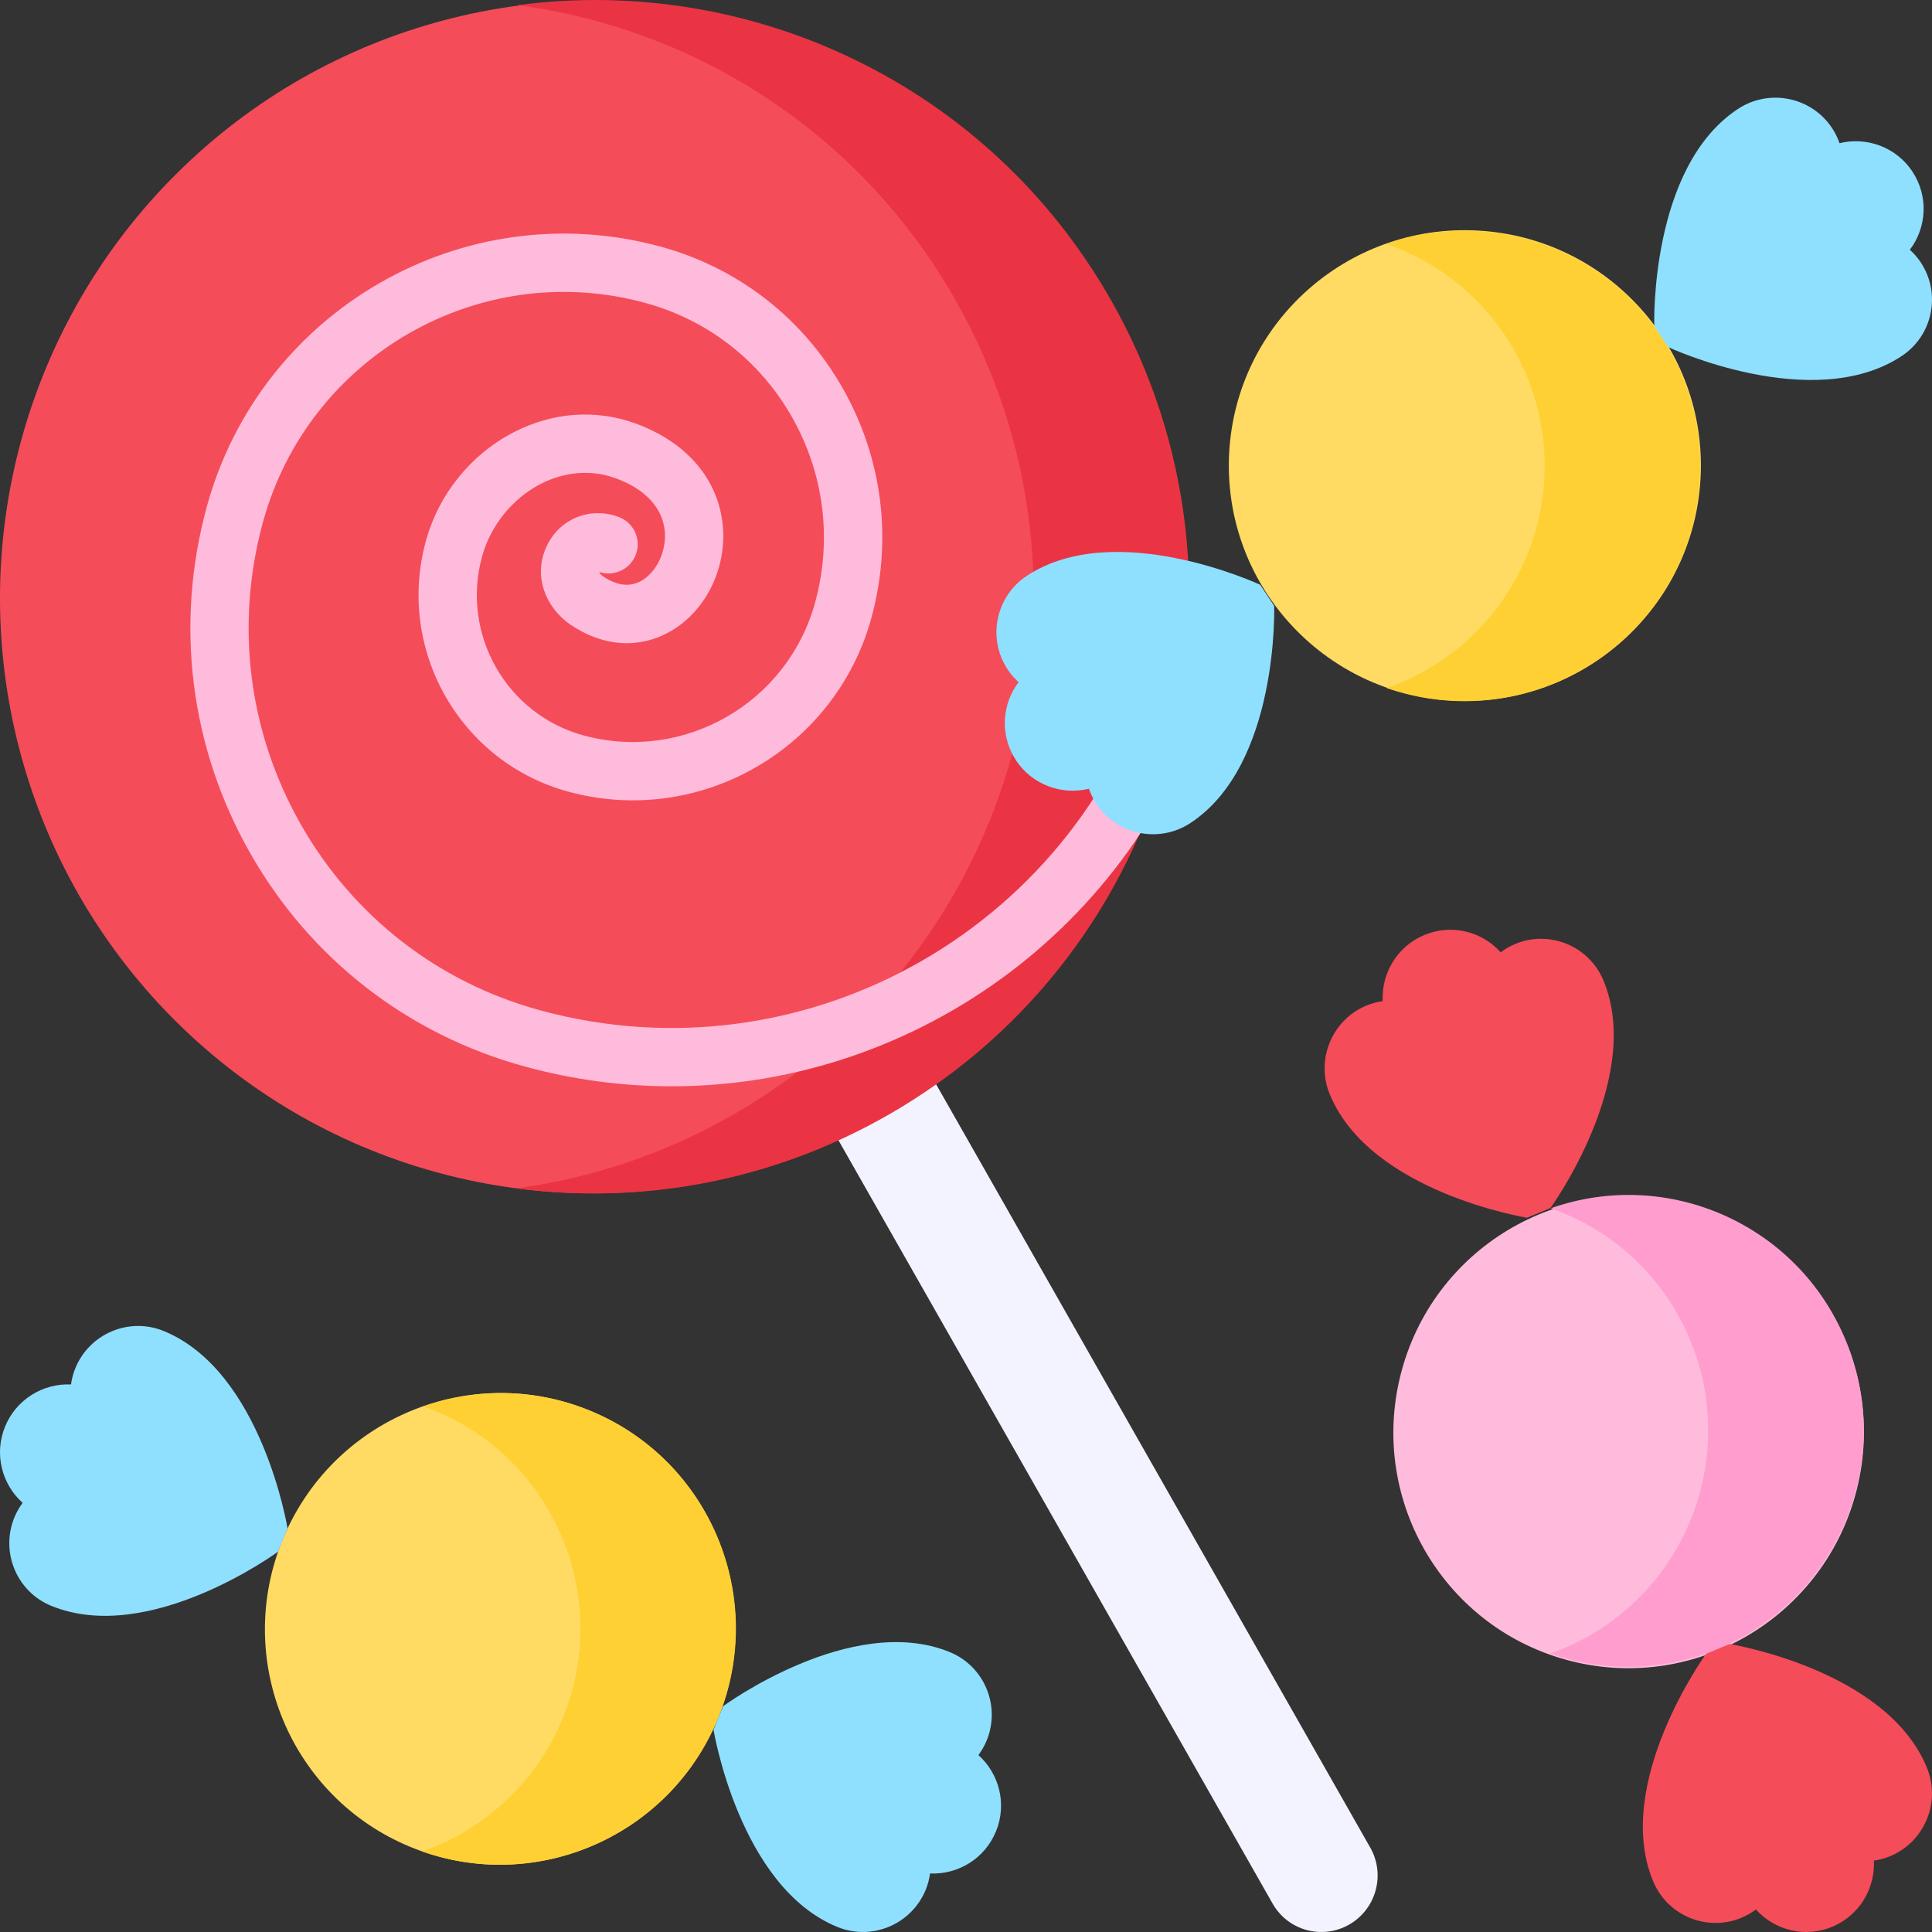
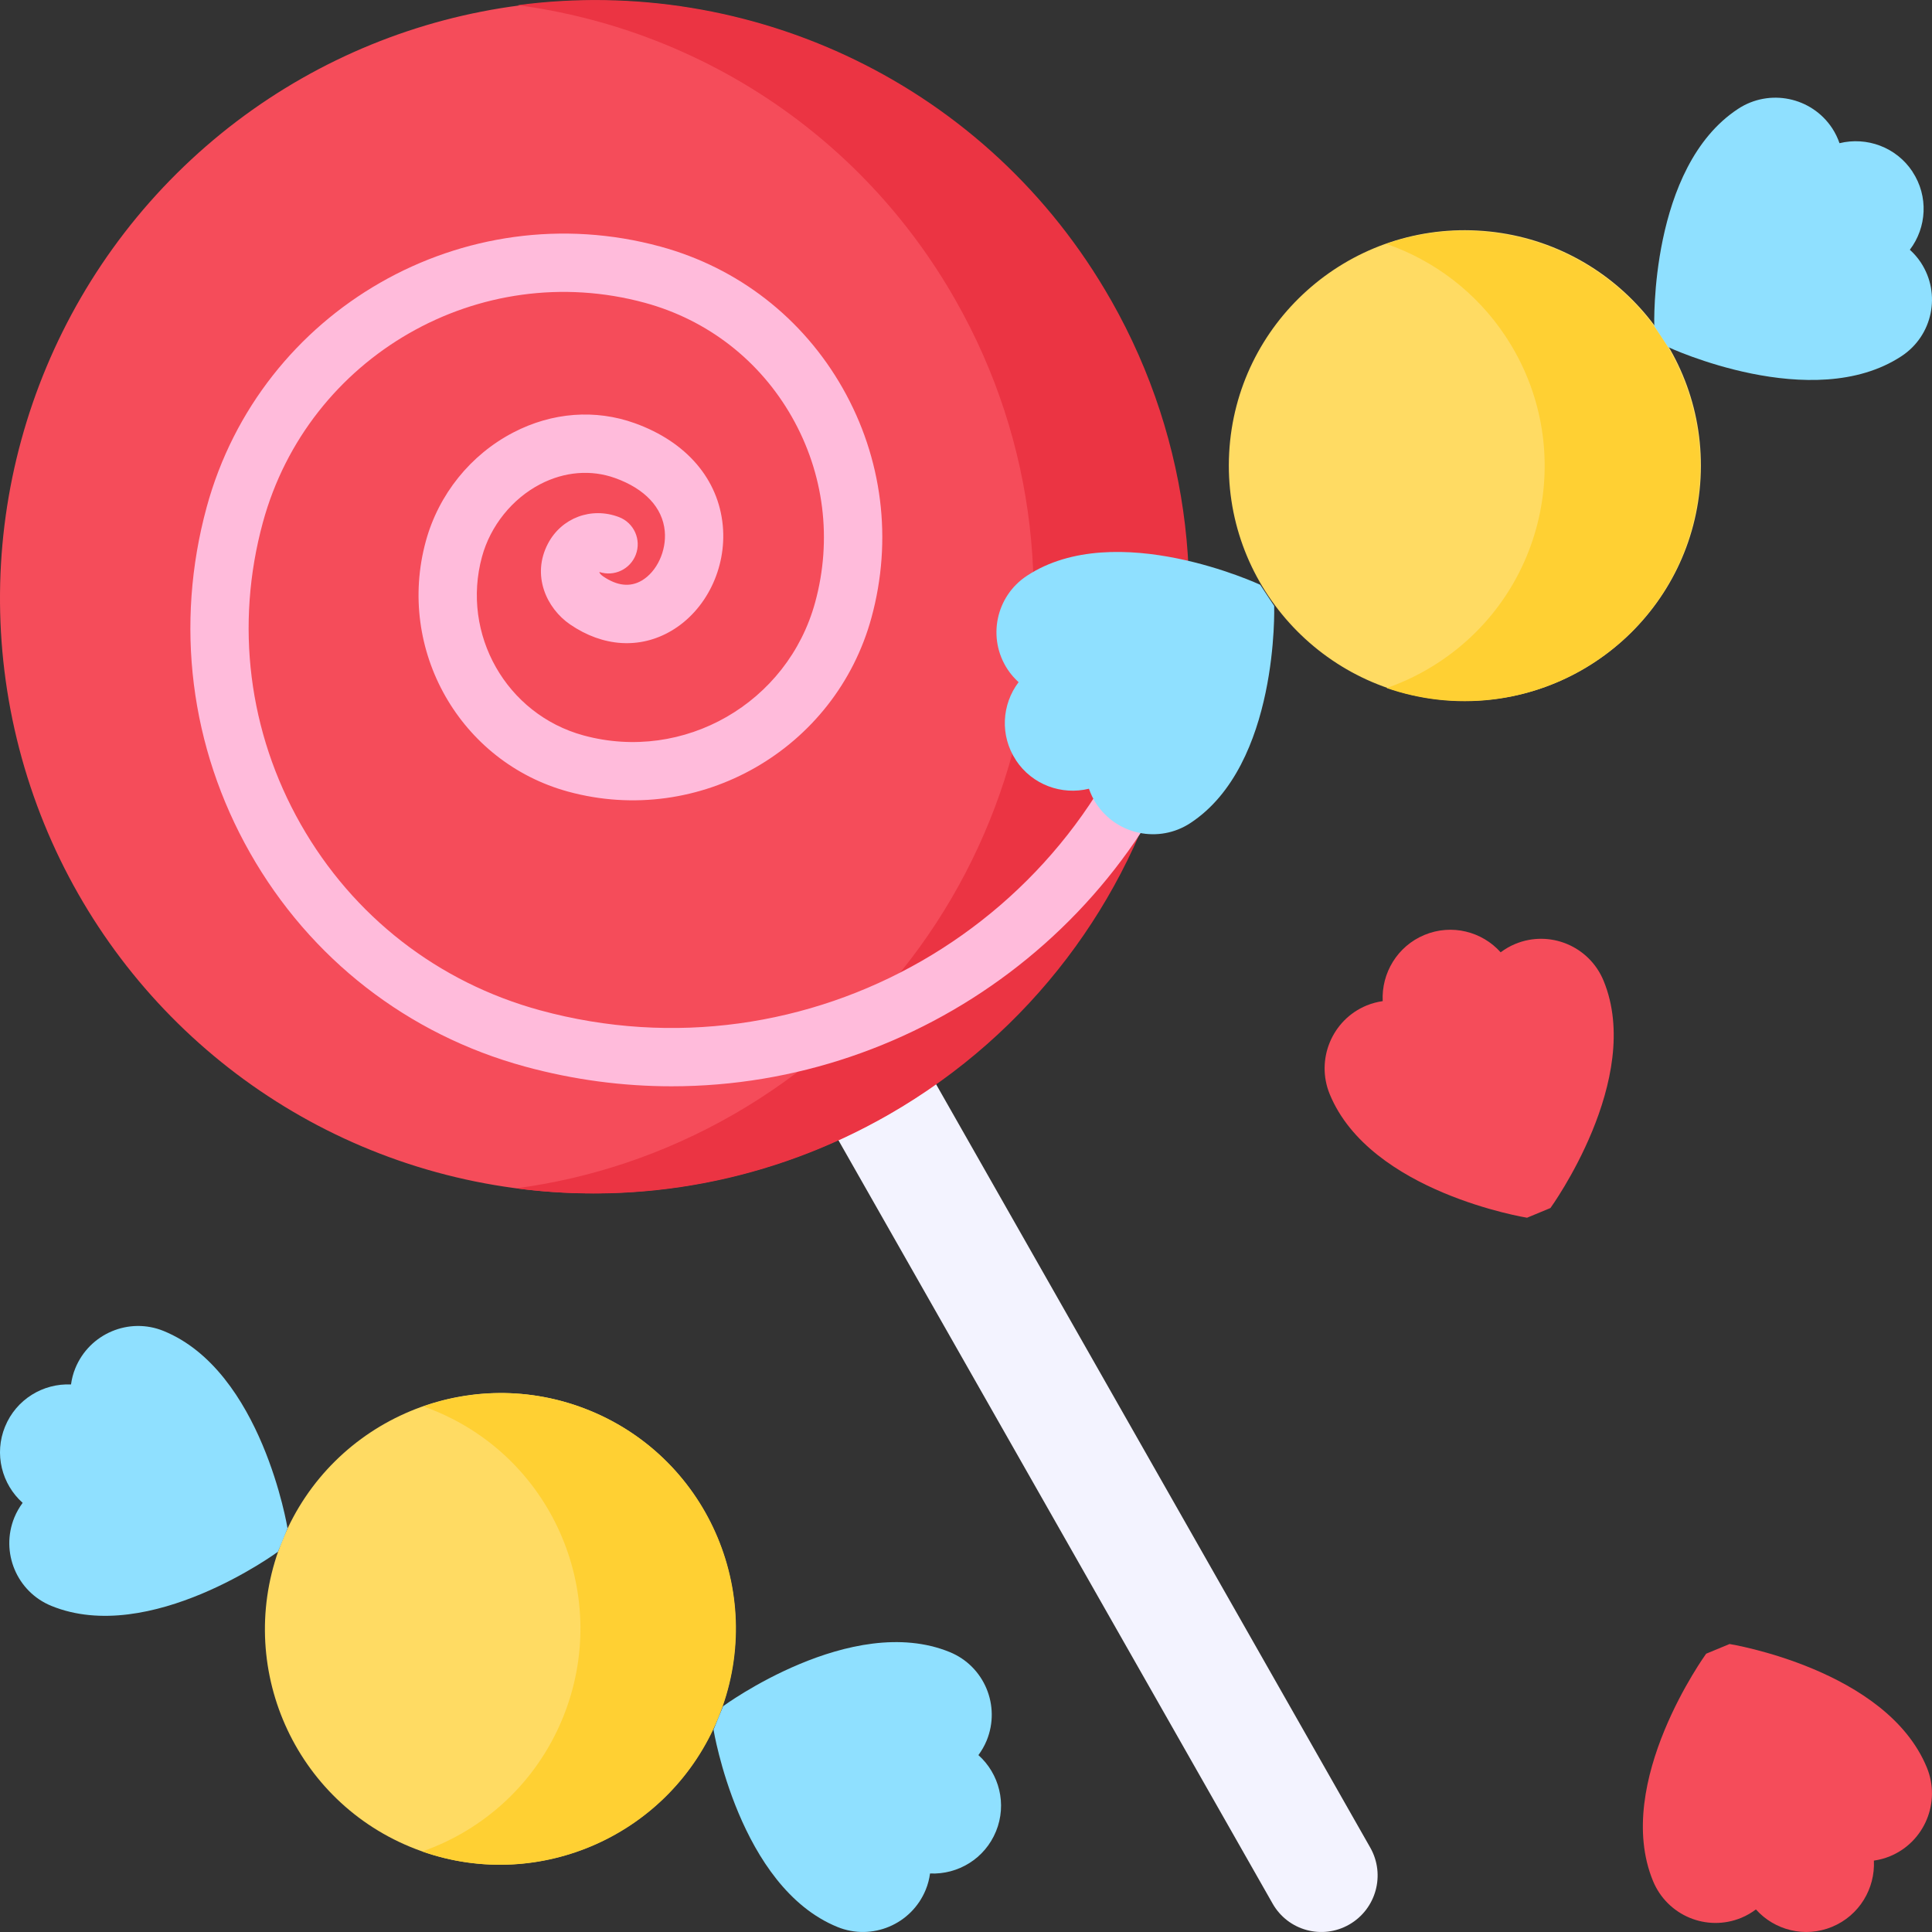
<svg xmlns="http://www.w3.org/2000/svg" id="uuid-77e7340c-0812-45ac-9914-b0b424f7902b" viewBox="0 0 512 512">
  <rect x="0" y="0" width="512" height="512" fill="#333333" stroke="none" />
  <defs>
    <style>.uuid-452c3ba5-2ba7-4011-84d1-b2823809663d{fill:#ffbbdb;}.uuid-716e5617-0517-4a16-b29b-e58ccae9816b{fill:#f54c5a;}.uuid-f3e216a6-c7ae-456e-a84d-53db926b9e15{fill:#ffd033;}.uuid-8a6bc1c2-d806-4ae4-a73c-2d30cb1c226d{fill:#ffdb63;}.uuid-a3aaac82-cd8a-426f-9178-970b2714ca52{fill:#8fe0ff;}.uuid-d68eba2a-5d46-4339-9172-ed10be4f1e4c{fill:#eb3443;}.uuid-0d8076b4-c469-4c13-813a-6b2b3b37a457{fill:#ff9ece;}.uuid-3208dc71-c1a2-4033-9a7f-71c73b1d97b0{fill:#f3f3ff;}</style>
  </defs>
  <path class="uuid-3208dc71-c1a2-4033-9a7f-71c73b1d97b0" d="M235.55,265.32l127.58,224.31c4.07,7.16,1.58,16.29-5.57,20.39-7.14,4.1-16.23,1.62-20.3-5.54l-127.58-224.31,25.87-14.85Z" />
  <ellipse class="uuid-716e5617-0517-4a16-b29b-e58ccae9816b" cx="157.46" cy="158.19" rx="158.09" ry="157.41" transform="translate(-36.71 268.26) rotate(-74.68)" />
  <path class="uuid-d68eba2a-5d46-4339-9172-ed10be4f1e4c" d="M294.44,79.57C261.82,22.17,198.72-6.8,137.18,1.37c47.06,6.23,90.74,33.65,116.06,78.2,43.07,75.78,16.71,172.39-58.89,215.79-18.34,10.53-37.89,16.95-57.6,19.56,33,4.37,67.65-1.68,98.81-19.56,75.6-43.4,101.96-140.01,58.89-215.79h-.01Z" />
  <path class="uuid-452c3ba5-2ba7-4011-84d1-b2823809663d" d="M178.01,287.88c-12.87,0-25.93-1.69-38.92-5.24-31.03-8.47-56.88-28.56-72.8-56.57-15.92-28.01-20-60.58-11.51-91.71,14.26-52.26,68.2-83.21,120.26-69.01,20.58,5.61,37.72,18.94,48.28,37.52,10.55,18.57,13.26,40.16,7.63,60.8-9.53,34.92-45.59,55.61-80.38,46.12-28.66-7.82-45.58-37.58-37.73-66.34,3.39-12.43,11.85-22.95,23.21-28.85,10.3-5.35,21.75-6.21,32.23-2.43,13.65,4.92,22.13,14.82,23.27,27.16,1.04,11.25-4.44,22.44-13.65,27.85-8.33,4.89-18.1,4.27-26.82-1.7-6.25-4.28-10.27-13-5.88-21.39,3.6-6.88,11.52-9.84,18.83-7.06,3.99,1.52,5.99,5.99,4.46,9.97-1.48,3.88-5.76,5.88-9.66,4.58h0c.04.33.41.75.99,1.15,3.73,2.55,7.18,2.93,10.26,1.12,4.01-2.36,6.57-7.87,6.09-13.1-.58-6.22-5.24-11.21-13.13-14.05-6.38-2.3-13.44-1.73-19.87,1.61-7.43,3.86-13.2,11.04-15.43,19.21-5.61,20.54,6.46,41.79,26.89,47.37,26.57,7.25,54.12-8.57,61.4-35.28,4.55-16.67,2.36-34.11-6.16-49.1-8.51-14.98-22.33-25.72-38.92-30.25-43.83-11.96-89.26,14.13-101.28,58.17-7.41,27.17-3.85,55.58,10.03,80.01,13.88,24.42,36.41,41.93,63.44,49.3,70.8,19.32,144.18-22.82,163.59-93.94,1.12-4.12,5.37-6.54,9.49-5.42s6.54,5.37,5.42,9.49c-18.09,66.29-78.26,110.01-143.65,110.01h.02Z" />
-   <ellipse class="uuid-452c3ba5-2ba7-4011-84d1-b2823809663d" cx="431.61" cy="379.59" rx="62.51" ry="62.33" transform="translate(-41.18 706.46) rotate(-75.99)" />
-   <path class="uuid-0d8076b4-c469-4c13-813a-6b2b3b37a457" d="M489.18,355.32c-12.67-30.84-47.15-46.05-78.19-35.12,16.17,5.68,29.95,17.98,36.99,35.12,13.11,31.91-2.08,68.46-33.92,81.65-1.06.44-2.13.84-3.2,1.22,13.94,4.9,29.67,4.88,44.41-1.22,31.84-13.19,47.03-49.74,33.92-81.65h-.01Z" />
  <path class="uuid-716e5617-0517-4a16-b29b-e58ccae9816b" d="M377.51,247.76c7.22-2.99,15.25-.9,20.18,4.61,1.17-.87,2.45-1.63,3.85-2.21,9.17-3.8,19.65.57,23.43,9.76,10.71,26.06-14.09,60.22-14.09,60.22l-6.2,2.57s-41.58-6.68-52.29-32.74c-3.77-9.18.6-19.71,9.76-23.5,1.41-.58,2.84-.95,4.28-1.16-.37-7.4,3.86-14.56,11.08-17.55h0Z" />
  <path class="uuid-716e5617-0517-4a16-b29b-e58ccae9816b" d="M485.52,510.63c-7.22,2.99-15.25.9-20.18-4.61-1.17.87-2.45,1.63-3.85,2.21-9.17,3.8-19.65-.57-23.43-9.76-10.71-26.06,14.09-60.22,14.09-60.22l6.2-2.57s41.58,6.68,52.29,32.74c3.77,9.18-.6,19.71-9.76,23.5-1.41.58-2.84.95-4.28,1.16.37,7.4-3.86,14.56-11.08,17.55h0Z" />
  <ellipse class="uuid-8a6bc1c2-d806-4ae4-a73c-2d30cb1c226d" cx="388.2" cy="123.38" rx="62.37" ry="62.55" transform="translate(244.41 504.49) rotate(-86.96)" />
  <path class="uuid-f3e216a6-c7ae-456e-a84d-53db926b9e15" d="M440.25,89.21c-16.1-24.39-46.43-33.81-72.86-24.58,12.53,4.35,23.79,12.68,31.65,24.58,18.99,28.76,11.02,67.42-17.82,86.35-4.39,2.88-9,5.13-13.75,6.78,17.74,6.15,38.05,4.31,54.95-6.78,28.84-18.93,36.82-57.59,17.82-86.35h0Z" />
  <path class="uuid-a3aaac82-cd8a-426f-9178-970b2714ca52" d="M269.25,201.47c-4.31-6.52-3.78-14.8.69-20.69-1.08-.98-2.06-2.09-2.9-3.36-5.47-8.28-3.17-19.41,5.13-24.85,23.55-15.46,61.8,2.4,61.8,2.4l3.7,5.6s1.34,42.1-22.21,57.55c-8.3,5.45-19.46,3.16-24.93-5.12-.84-1.27-1.47-2.61-1.95-3.98-7.19,1.77-15.03-1.02-19.34-7.54h0Z" />
  <path class="uuid-a3aaac82-cd8a-426f-9178-970b2714ca52" d="M506.82,45.5c4.31,6.52,3.78,14.8-.69,20.69,1.08.98,2.06,2.09,2.9,3.36,5.47,8.28,3.17,19.41-5.13,24.85-23.55,15.46-61.8-2.4-61.8-2.4l-3.7-5.6s-1.34-42.1,22.21-57.55c8.3-5.45,19.46-3.16,24.93,5.12.84,1.27,1.47,2.61,1.95,3.98,7.19-1.77,15.03,1.02,19.34,7.54h0Z" />
  <ellipse class="uuid-8a6bc1c2-d806-4ae4-a73c-2d30cb1c226d" cx="132.58" cy="431.67" rx="62.51" ry="62.33" transform="translate(-317 389.27) rotate(-67.54)" />
  <path class="uuid-f3e216a6-c7ae-456e-a84d-53db926b9e15" d="M156.29,373.81c-14.65-5.98-30.25-5.96-44.11-1.1.97.34,1.94.71,2.9,1.1,31.87,13.02,47.13,49.49,34.07,81.45-7.06,17.28-20.95,29.69-37.25,35.4,31.15,10.97,65.79-4.4,78.46-35.4,13.06-31.97-2.2-68.43-34.07-81.45h0Z" />
  <path class="uuid-a3aaac82-cd8a-426f-9178-970b2714ca52" d="M1.34,378.06c-2.96,7.25-.85,15.29,4.66,20.21-.86,1.17-1.61,2.46-2.19,3.87-3.76,9.2.63,19.7,9.81,23.44,26.03,10.63,60.04-14.35,60.04-14.35l2.54-6.22s-6.79-41.65-32.82-52.28c-9.17-3.75-19.66.67-23.42,9.87-.58,1.41-.94,2.85-1.14,4.3-7.38-.34-14.52,3.92-17.48,11.17h0Z" />
  <path class="uuid-a3aaac82-cd8a-426f-9178-970b2714ca52" d="M263.95,485.33c2.96-7.25.85-15.29-4.66-20.21.86-1.17,1.61-2.46,2.19-3.87,3.76-9.2-.63-19.7-9.81-23.44-26.03-10.63-60.04,14.35-60.04,14.35l-2.54,6.22s6.79,41.65,32.82,52.28c9.17,3.75,19.66-.67,23.42-9.87.58-1.41.94-2.85,1.14-4.3,7.38.34,14.52-3.92,17.48-11.17h0Z" />
</svg>